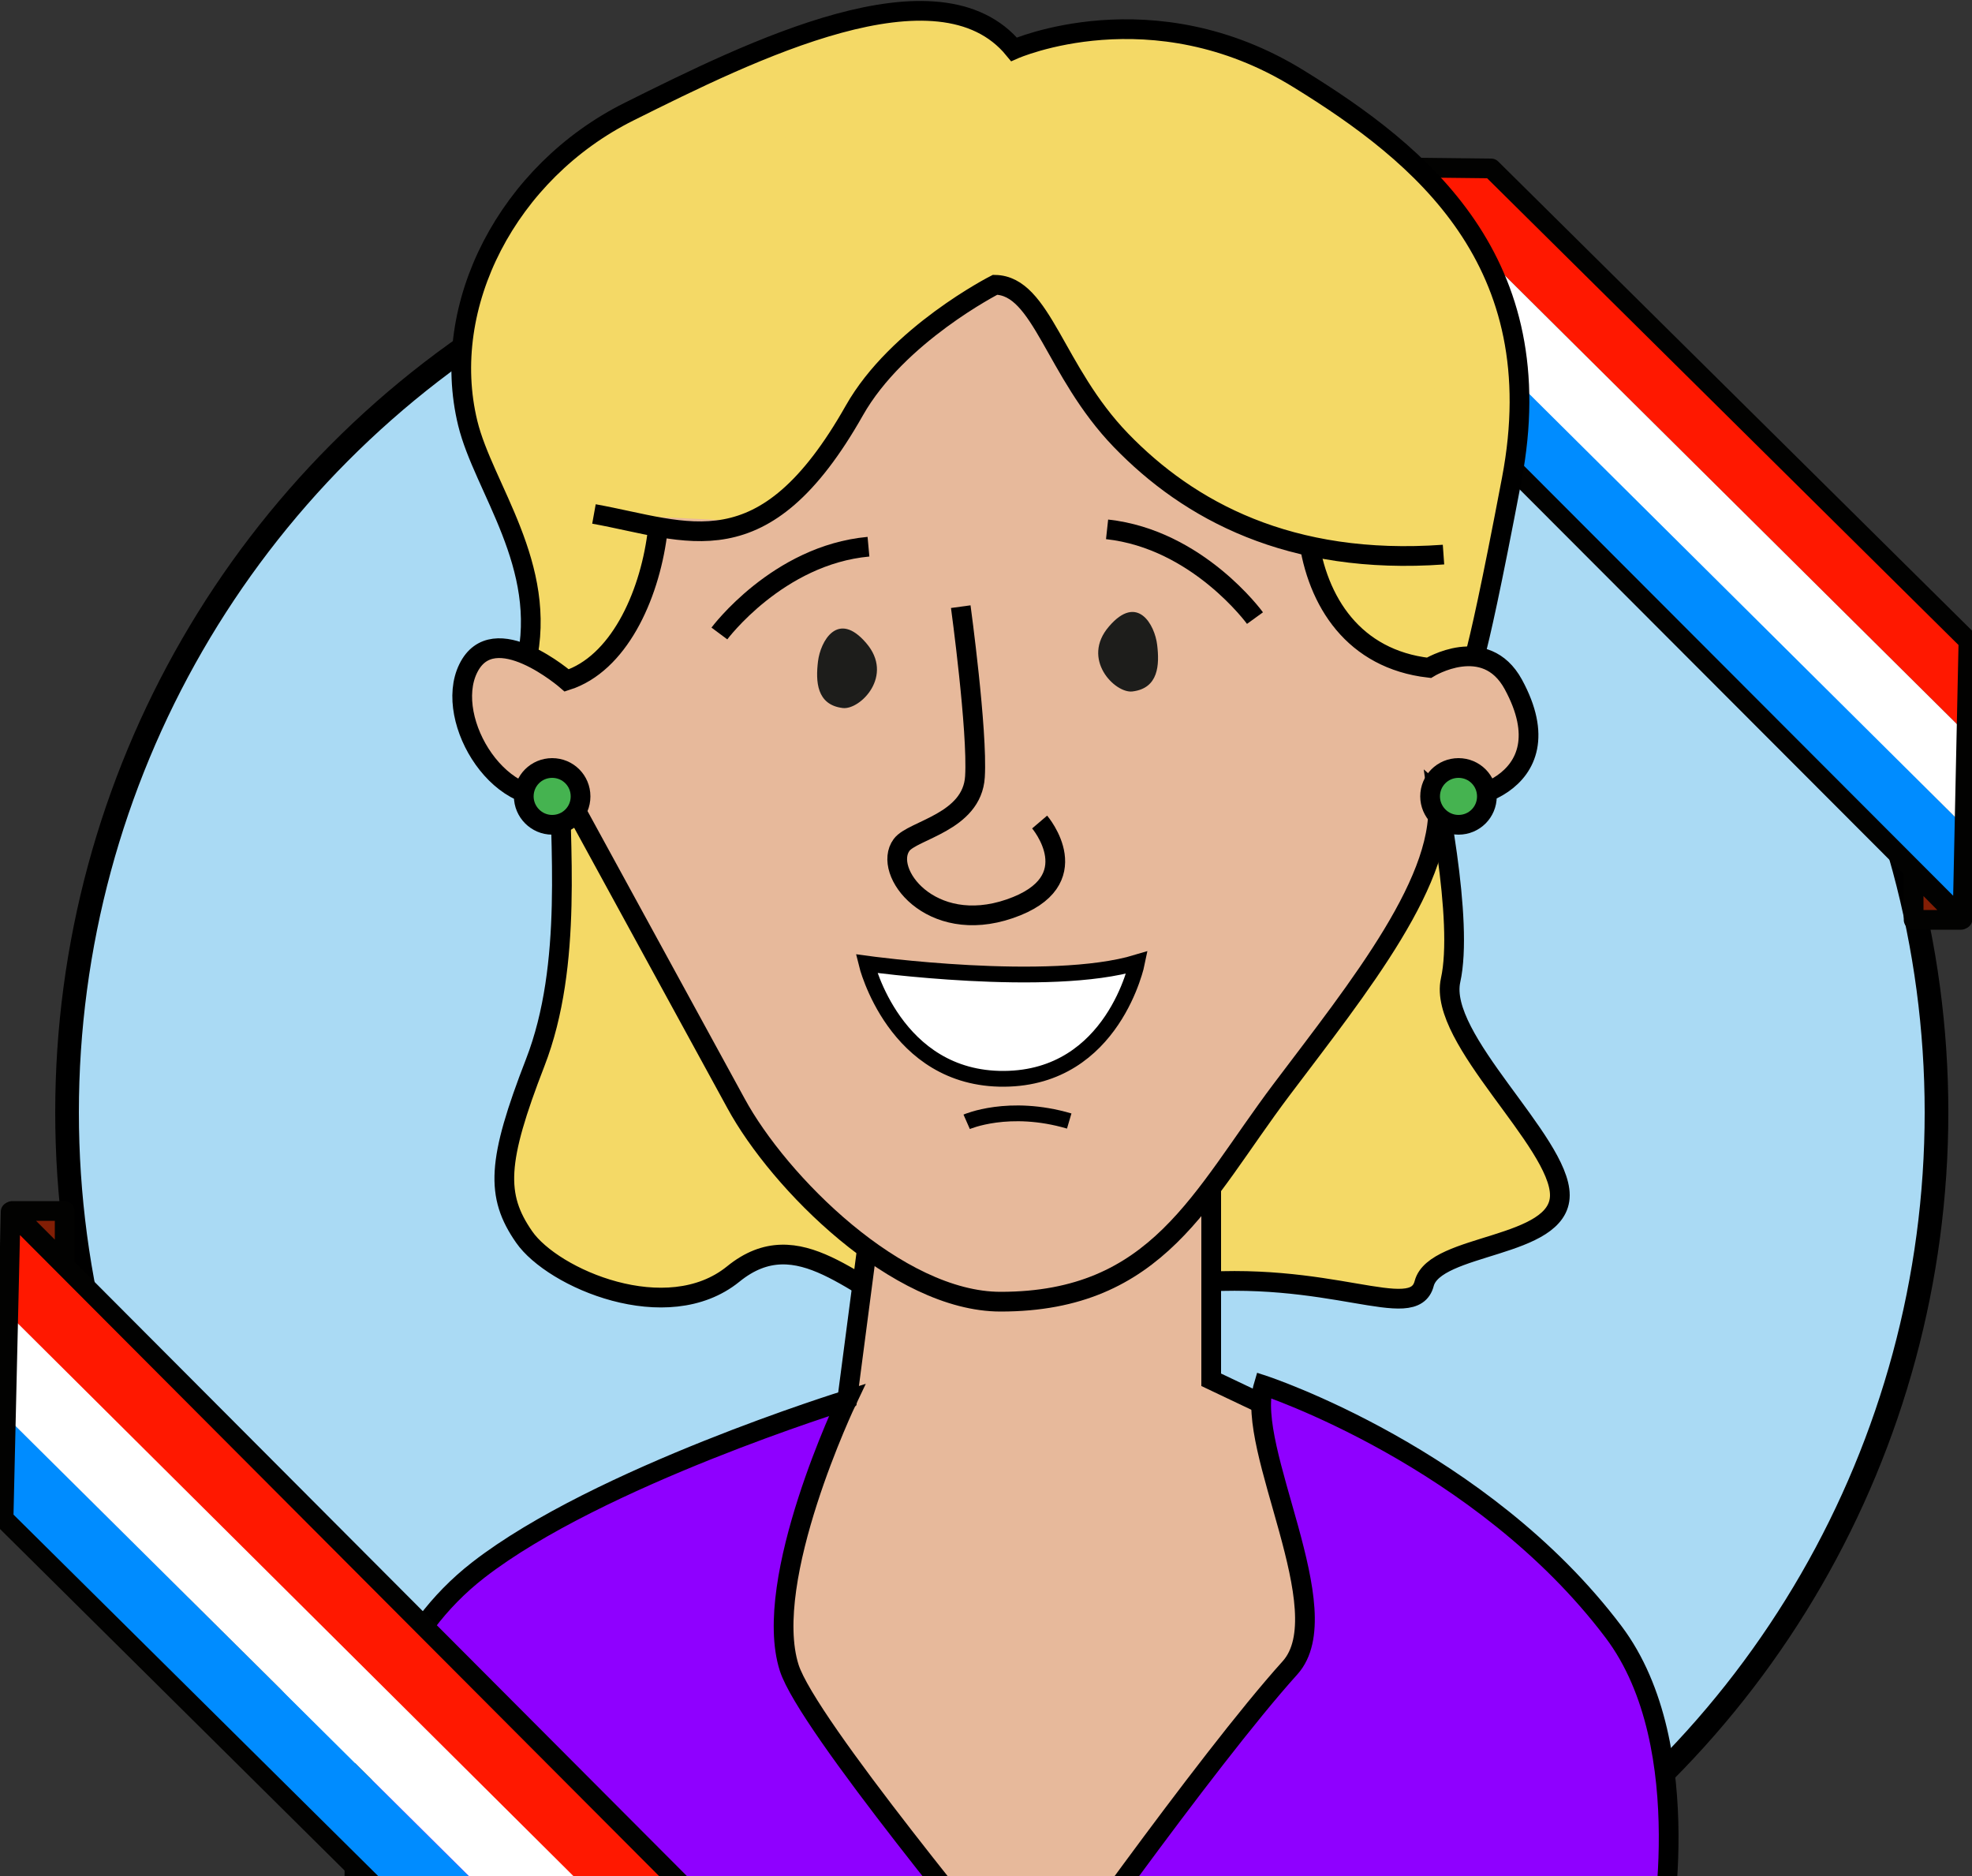
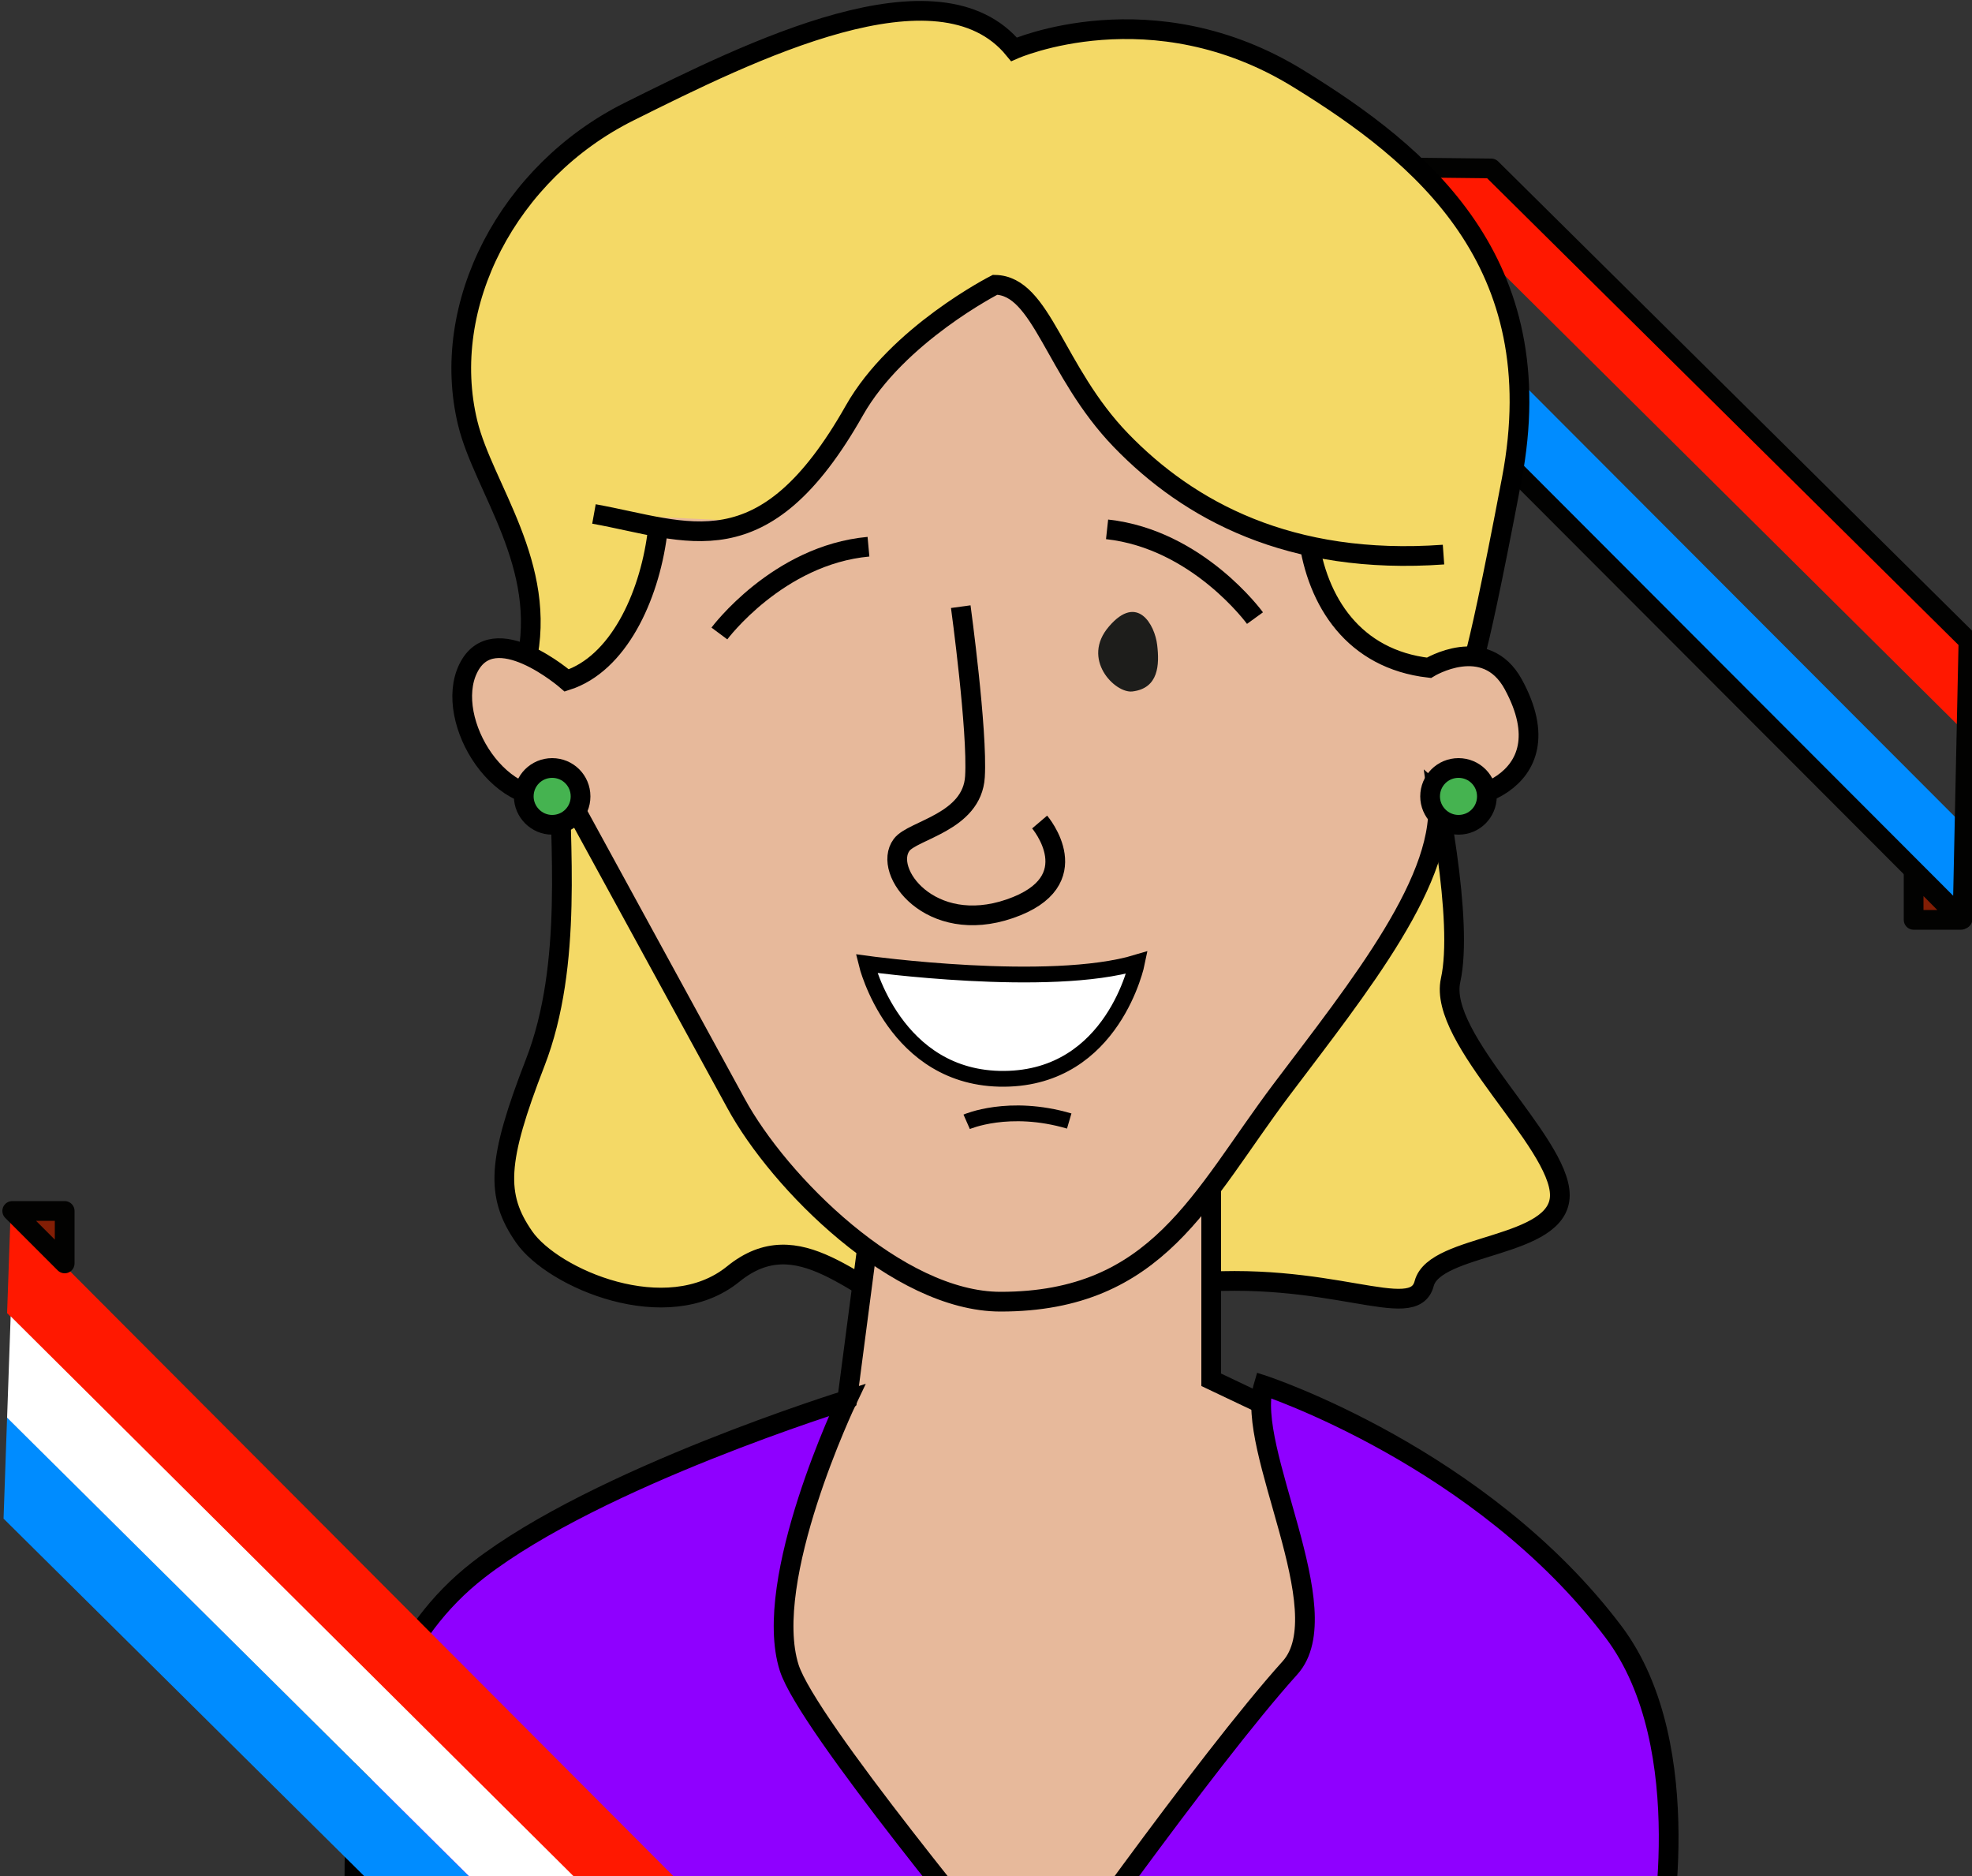
<svg xmlns="http://www.w3.org/2000/svg" version="1.1" id="Calque_1" x="0px" y="0px" viewBox="0 0 500 475.7" style="enable-background:new 0 0 500 475.7;" xml:space="preserve">
  <rect x="0" y="0" width="500" height="475.7" fill="#333333" stroke="none" />
  <style type="text/css">
	.st0{fill:#AADAF4;stroke:#000000;stroke-width:6;}
	.st1{fill:#008CFF;}
	.st2{fill:#FF1800;}
	.st3{fill:#FFFFFF;}
	.st4{fill:none;stroke:#020201;stroke-width:5;stroke-linecap:round;stroke-linejoin:round;}
	.st5{fill:#821E05;stroke:#020201;stroke-width:5;stroke-linecap:round;stroke-linejoin:round;}
	.st6{fill:#F4D966;stroke:#000000;stroke-width:5;stroke-miterlimit:10;}
	.st7{fill:#E7B99B;stroke:#000000;stroke-width:5;stroke-miterlimit:10;}
	.st8{fill:#FFFFFF;stroke:#000000;stroke-width:4;stroke-miterlimit:10;}
	.st9{fill:#E7B99B;}
	.st10{fill:none;stroke:#000000;stroke-width:4;stroke-miterlimit:10;}
	.st11{fill:#1D1D1B;}
	.st12{fill:none;stroke:#000000;stroke-width:5;stroke-miterlimit:10;}
	.st13{fill:#45B350;stroke:#000000;stroke-width:5;stroke-miterlimit:10;}
	.st14{fill:#F4D966;}
	.st15{fill:#8F00FF;stroke:#000000;stroke-width:5;stroke-miterlimit:10;}
</style>
-   <circle class="st0" cx="254" cy="282" r="237" />
  <g>
    <g>
      <path class="st1" d="M498.3,209.7L330.8,41.9h-24L497.6,233L498.3,209.7z" />
      <path class="st2" d="M499.1,162.5L378.3,42.8h-24l144.1,143L499.1,162.5z" />
-       <path class="st3" d="M498.3,185.7l-144-142.9h-24l167.3,166.2L498.3,185.7z" />
      <path class="st4" d="M499.1,162.5l-121-119.8l-71.3-0.8L497.6,233L499.1,162.5z" />
      <path class="st5" d="M497.2,233.2h-12v-12.1L497.2,233.2z" />
    </g>
  </g>
  <g>
    <g>
      <path class="st6" d="M372.3,170.2c0,0,0.5,6.6,11-48.7c10.5-55.2-23-82.4-54-101.5c-37.2-23-72.2-7.5-72.2-7.5    c-19.1-23.3-66.9,0.5-97.6,15.8s-48.2,49.1-40.9,79c4,16.4,20.5,36.1,14.8,60.8c0,0-1.7,19.7,19,48c20.7,28.3,96.1,58.7,138,44.3    C332.5,246,372.3,170.2,372.3,170.2L372.3,170.2z" />
      <path class="st6" d="M141.9,192.7c-0.1,20.9,3.5,51.7-6.2,76.7c-9.7,25-10.1,33.7-2.8,44.2c7.3,10.5,36.2,23,53,9.4    c16.7-13.6,30.8,4.4,48.2,11.1c17.4,6.7,27.9-4.9,65.6-8.7c37.6-3.8,58.7,10.3,61.4,0c2.7-10.3,34.4-8.8,34.4-22.4    s-31-39.6-27.7-54.5c3.3-14.9-3.4-48.9-6.7-63c-3.3-14.1-165.1-25.2-165.1-25.2L141.9,192.7z" />
      <path class="st7" d="M222.4,296.8l-7.6,58.1l-22.4,17c0,0-29.7,113.6,44.1,135.6c147.2,43.9,90.6-148.2,90.6-148.2l-20-9.5v-59.1    C307.1,290.8,224.8,277.7,222.4,296.8L222.4,296.8z" />
      <path class="st7" d="M324.9,276.3c19.6-26,42.4-54.1,39.5-74.9c4.3,3.8,33.5-1.8,19.3-27.9c-7.1-13-21.4-4.2-21.4-4.2    c-38-4.4-37.5-57.8-18-78.7c17.9-19.3-56.3-41.6-83.4-40.3c-27.1,1.3-101.3,11-105.1,54.2c18.9,0.7,14,59.6-12.1,68    c0,0-18.6-16.2-25-3c-6.4,13.1,8.6,37.5,25,31.7c0,0,20.4,37.3,42.9,78.5c10.9,20.1,41,50.3,67.1,50.3    C293.6,330,304.5,303.4,324.9,276.3L324.9,276.3z" />
      <path class="st8" d="M219.7,244.3c0,0,46.4,6.4,68.6-0.3c0,0-5.9,29.3-33.7,29.5C226.8,273.7,219.7,244.3,219.7,244.3z" />
      <path class="st9" d="M245.1,284.4c0,0,10.7-4.7,26-0.2L245.1,284.4z" />
      <path class="st10" d="M245.1,284.4c0,0,10.7-4.7,26-0.2" />
-       <path class="st11" d="M213.7,179.5c4.4,0.5,13.1-8.2,5.9-16.5c-7.2-8.4-11.6-0.4-12.2,4.7C206.8,172.7,207,178.7,213.7,179.5z" />
      <path class="st11" d="M287.1,175.3c-4.4,0.5-13.1-8.2-5.9-16.5c7.2-8.4,11.6-0.4,12.2,4.7C294,168.5,293.8,174.5,287.1,175.3z" />
-       <path class="st9" d="M243.6,153.8c0,0,4.3,31.5,3.6,43.1c-0.7,11.6-15.8,13.5-18.6,17.3c-5,6.7,7.3,23.1,27.4,16.2    c20.4-7,7.6-22,7.6-22" />
+       <path class="st9" d="M243.6,153.8c0,0,4.3,31.5,3.6,43.1c-0.7,11.6-15.8,13.5-18.6,17.3c-5,6.7,7.3,23.1,27.4,16.2    " />
      <path class="st12" d="M243.6,153.8c0,0,4.3,31.5,3.6,43.1c-0.7,11.6-15.8,13.5-18.6,17.3c-5,6.7,7.3,23.1,27.4,16.2    c20.4-7,7.6-22,7.6-22" />
      <path class="st13" d="M140,209.1c4,0,7.2-3.2,7.2-7.2c0-4-3.2-7.2-7.2-7.2c-4,0-7.2,3.2-7.2,7.2C132.8,205.8,136,209.1,140,209.1z    " />
      <path class="st13" d="M369.8,209.1c4,0,7.2-3.2,7.2-7.2c0-4-3.2-7.2-7.2-7.2c-4,0-7.2,3.2-7.2,7.2    C362.6,205.8,365.8,209.1,369.8,209.1z" />
      <path class="st14" d="M369.8,135.3C299.5,155.2,256,86.8,256,86.8s-60.2,73.4-108.8,37.4l-12.7-17.5l26.8-50.3l39.8-22.7l78.1-2.5    c0,0,45.7,19.1,46.8,19c1.1-0.1,31.4,24.3,32.2,25.7c0.7,1.4,6.2,25.4,6.2,25.4L369.8,135.3L369.8,135.3z" />
      <path class="st9" d="M150.6,130.3c23.9,4.3,42.9,14.6,66-26.2c10.9-19.3,35.7-31.9,35.7-31.9c11.9,0.2,15,21.9,31.9,39.4    c17.2,17.8,42.8,31.8,81.8,29" />
      <path class="st12" d="M150.6,130.3c23.9,4.3,42.9,14.6,66-26.2c10.9-19.3,35.7-31.9,35.7-31.9c11.9,0.2,15,21.9,31.9,39.4    c17.2,17.8,42.8,31.8,81.8,29" />
      <path class="st12" d="M182.4,160.6c0,0,14.8-19.9,37.8-22" />
      <path class="st12" d="M318.2,156.7c0,0-14.5-20-37.5-22.5" />
      <path class="st15" d="M91.3,494.4c0,0-11.4-64.3,30-96.4c30.4-23.6,93.5-43.1,93.5-43.1s-21.8,45.6-14.7,67.9    c4.6,14.4,52.4,71.8,62.6,84.7c0,0,43-61,64.4-84.7c12.8-14.3-11.5-55.6-6.7-71.6c0,0,55.2,18.1,88.7,62.5    c22.1,29.3,11.4,80.7,11.4,80.7S264.1,550.1,91.3,494.4L91.3,494.4z" />
    </g>
  </g>
  <g>
    <g>
      <path class="st2" d="M1.8,332.9l184.8,185.2h26.5L2.7,307.2L1.8,332.9z" />
      <path class="st1" d="M0.9,385l133.3,132.1h26.4L1.8,359.3L0.9,385z" />
      <path class="st3" d="M1.8,359.4l158.9,157.7h26.4L2.7,333.7L1.8,359.4z" />
-       <path class="st4" d="M0.9,385l133.5,132.3l78.6,0.8L2.7,307.2L0.9,385z" />
      <path class="st5" d="M3.1,307h13.3v13.3L3.1,307z" />
    </g>
  </g>
</svg>